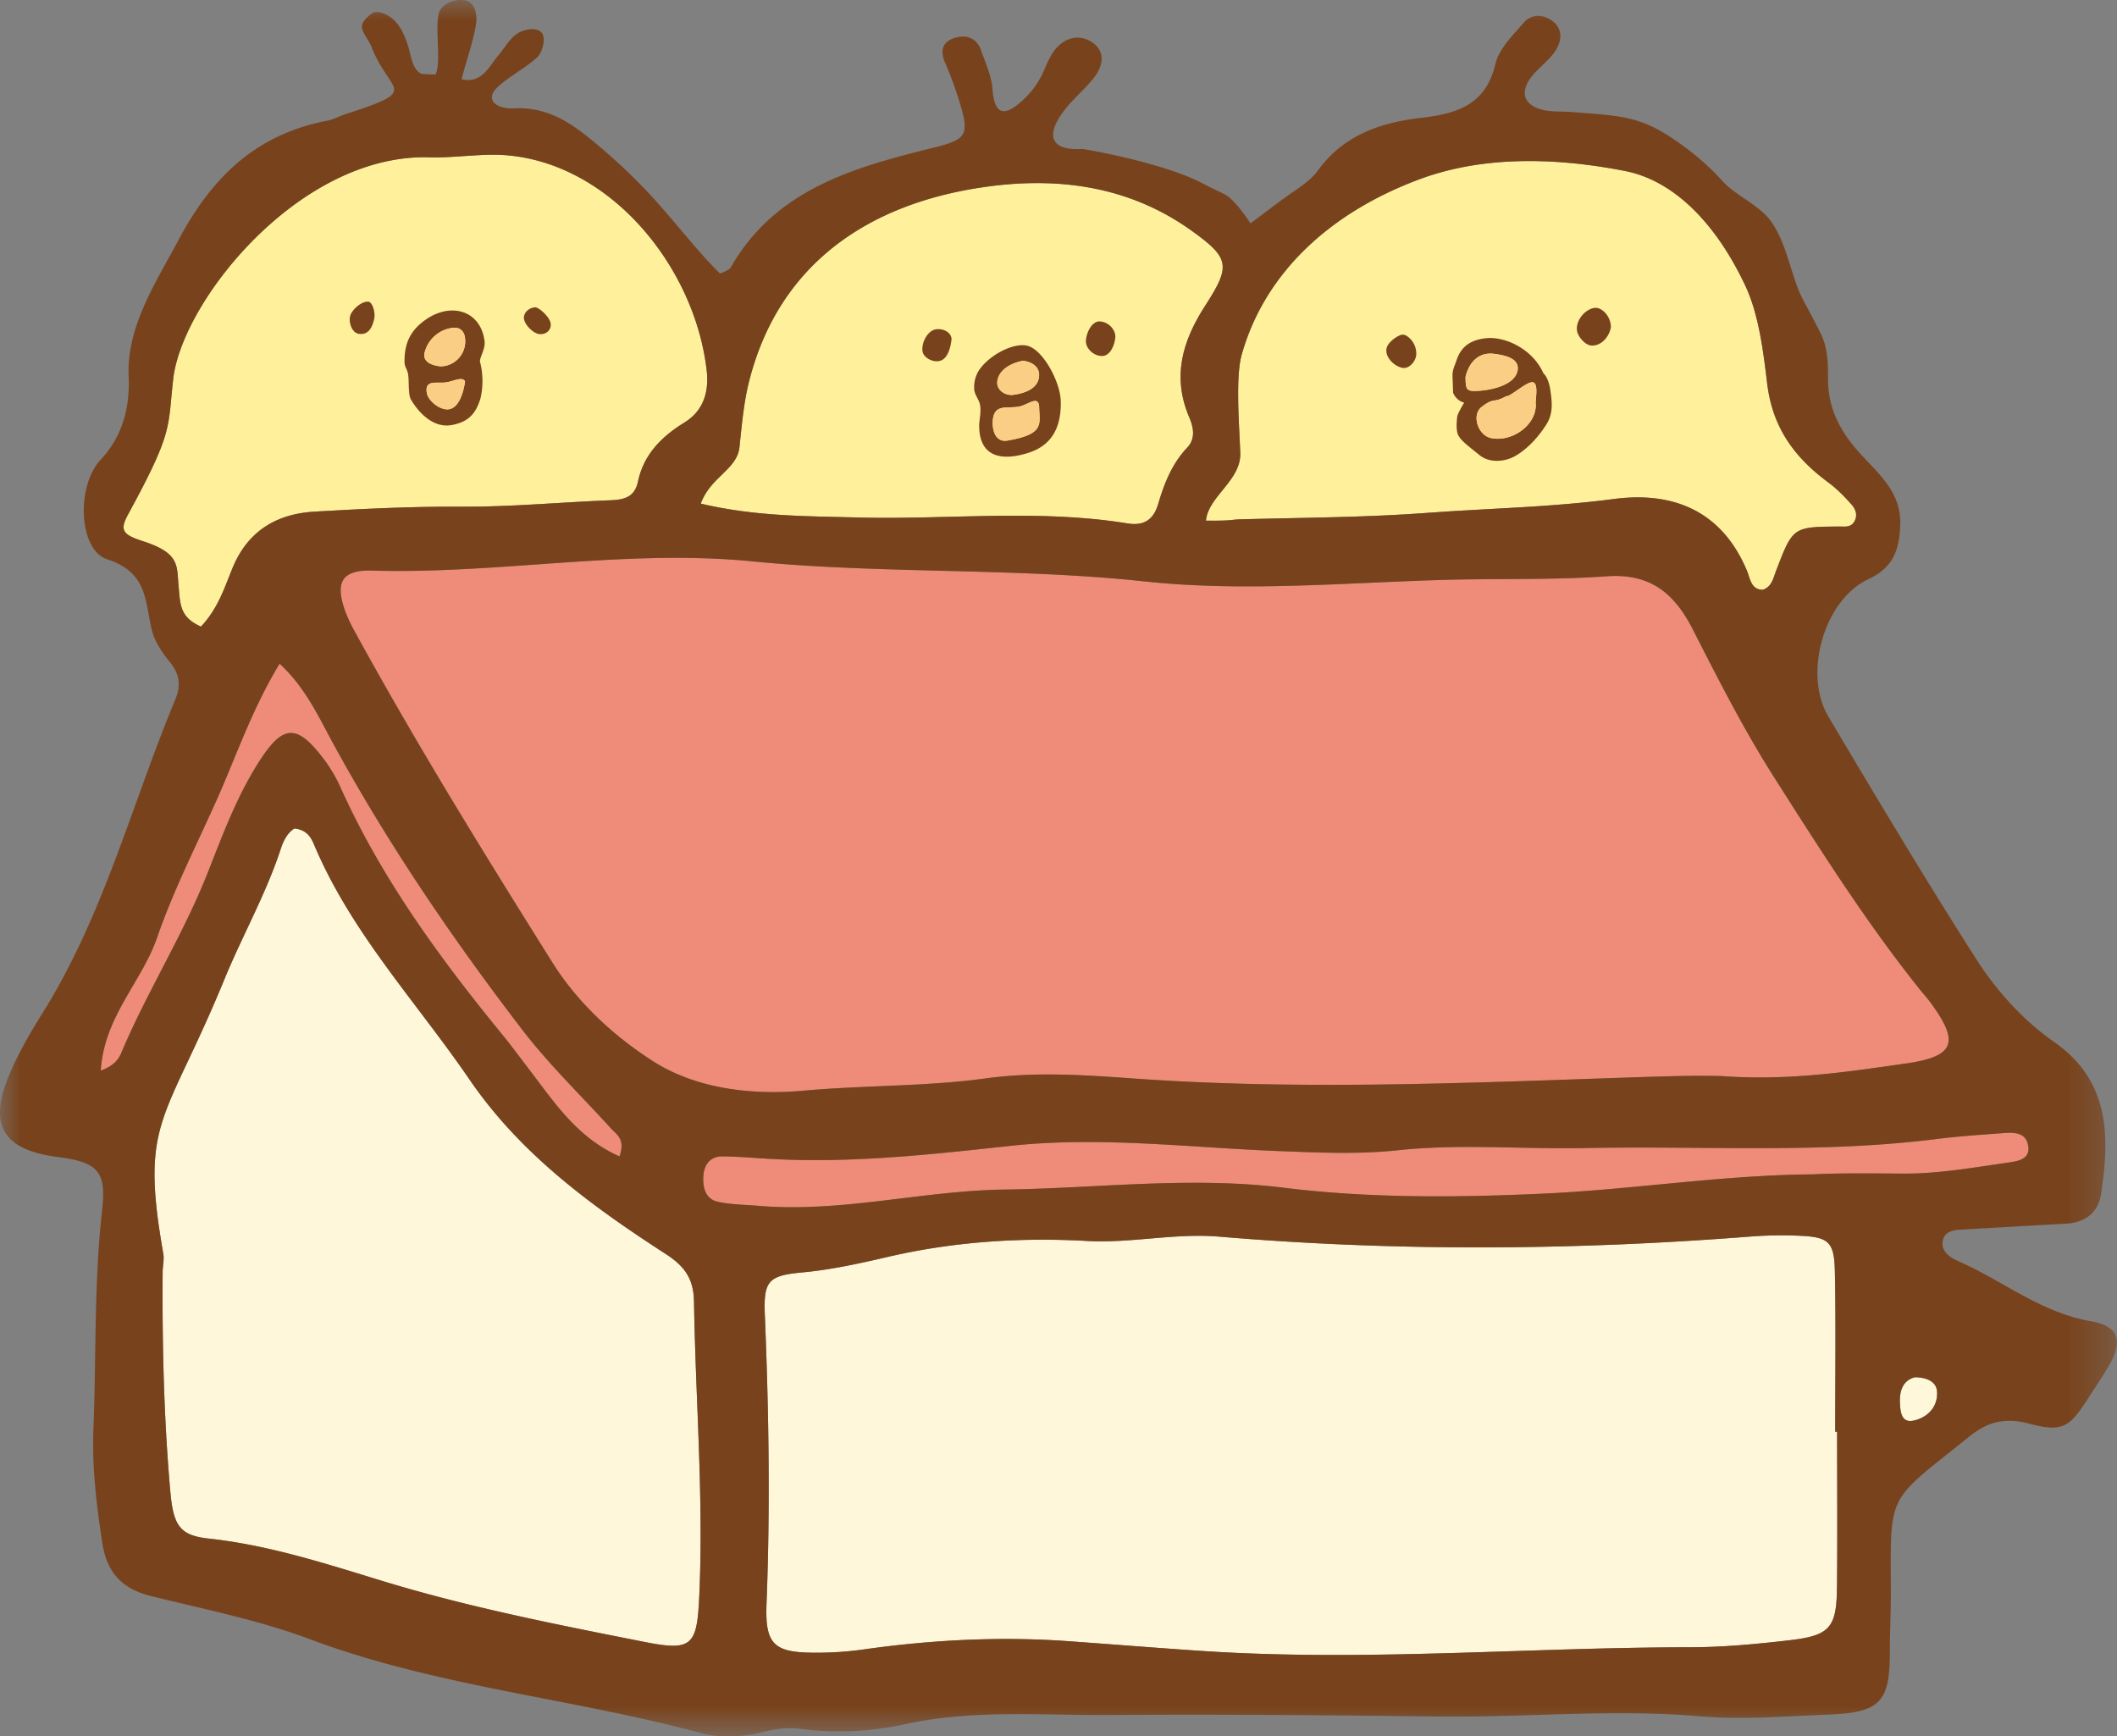
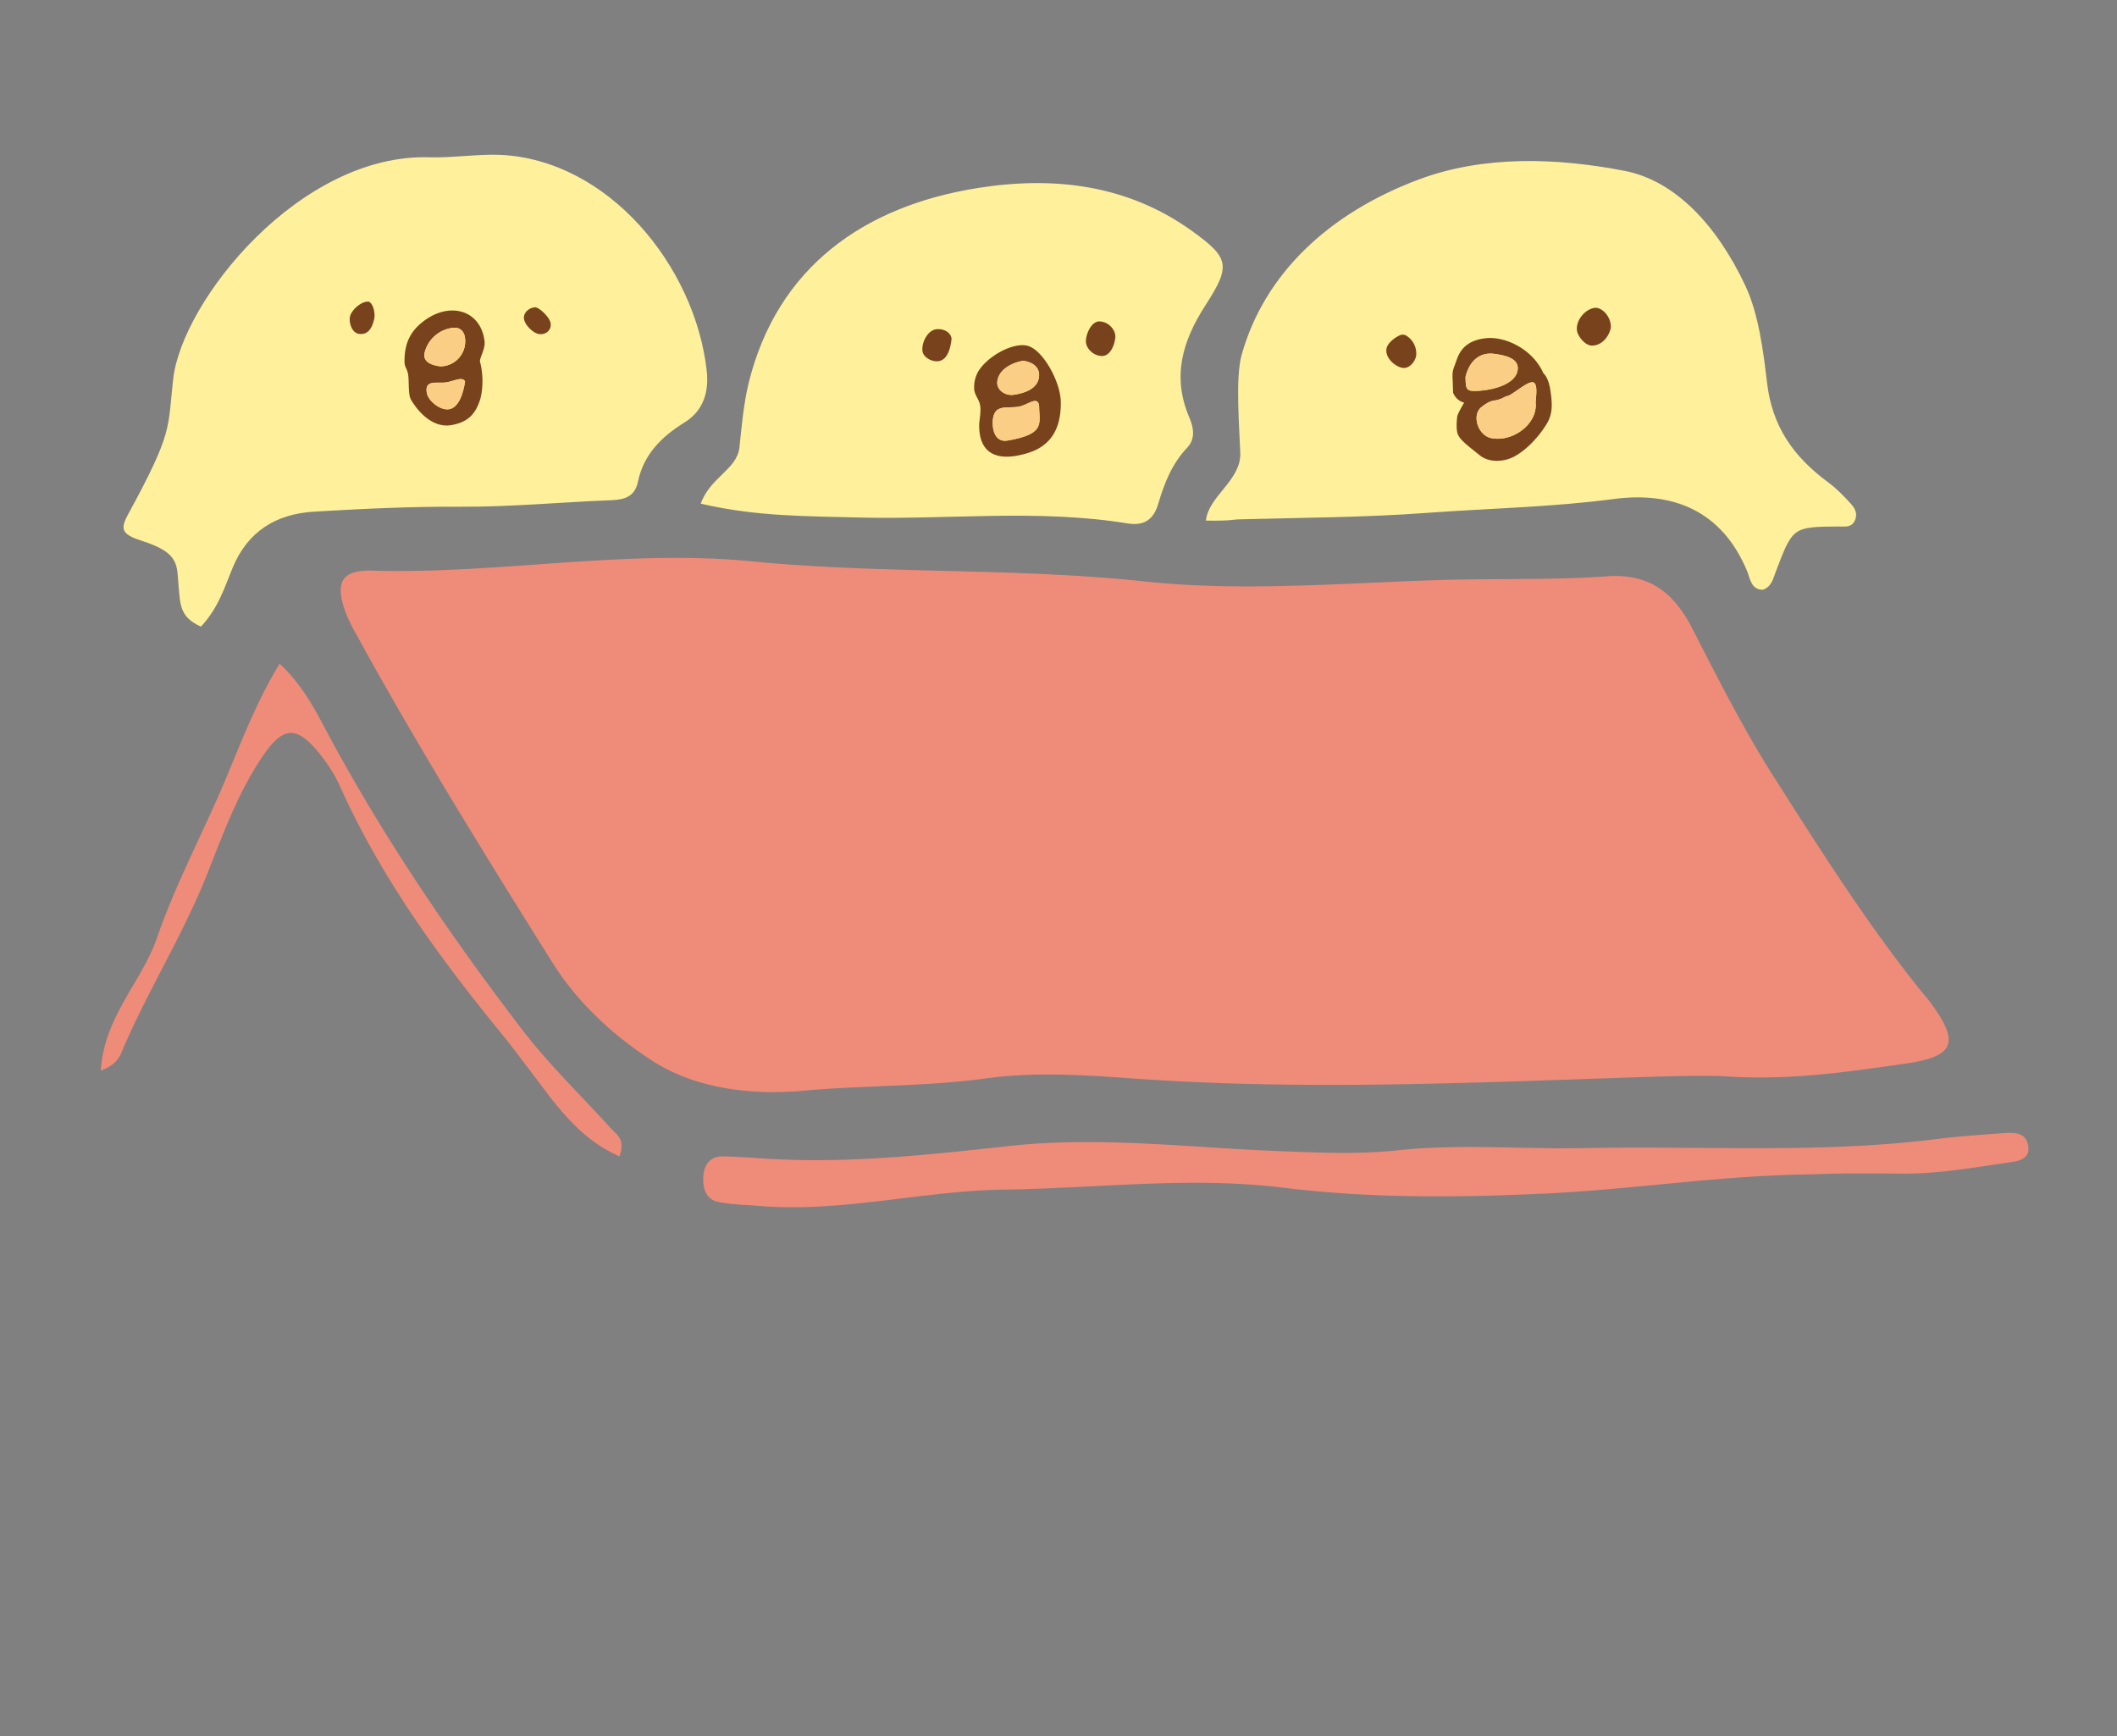
<svg xmlns="http://www.w3.org/2000/svg" xmlns:xlink="http://www.w3.org/1999/xlink" width="52.713" height="43.234" viewBox="0 0 52.713 43.234">
  <rect x="0" y="0" width="52.713" height="43.234" fill="#808080" stroke="none" />
  <defs>
    <path id="f8jualw51a" d="M0 0h52.713v43.234H0z" />
  </defs>
  <g fill="none" fill-rule="evenodd">
-     <path d="M17.408 39.816c-.057 1.176-.207 1.295-1.361 1.067-2.197-.435-4.394-.866-6.538-1.522-1.414-.432-2.817-.888-4.302-1.05-.726-.077-.89-.317-.966-1.177-.161-1.817-.203-3.64-.191-5.465 0-.151.042-.308.016-.454-.59-3.346.048-3.242 1.527-6.841.446-1.086 1.032-2.115 1.399-3.24.069-.211.177-.41.34-.504.35.036.434.274.518.47.927 2.16 2.53 3.865 3.836 5.773 1.283 1.876 3.049 3.159 4.9 4.357.478.309.686.629.695 1.18.039 2.469.247 4.934.127 7.406M45.74 39.527c-.01.995-.174 1.196-1.165 1.312-.83.097-1.666.176-2.5.177-4.062.003-8.122.363-12.186.089-1.1-.074-2.196-.162-3.294-.241-1.71-.122-3.41-.032-5.106.208a8.375 8.375 0 0 1-1.246.079c-.98-.008-1.195-.221-1.156-1.218.093-2.388.057-4.775-.042-7.162-.036-.868.07-1.008.92-1.087.723-.067 1.424-.221 2.126-.385 1.64-.381 3.3-.493 4.98-.4 1.098.062 2.178-.202 3.292-.107 4.397.37 8.799.342 13.198-.001.416-.032.837-.04 1.254-.021.718.03.859.152.873.89.027 1.33.008 2.66.008 3.99h.048c0 1.293.01 2.585-.003 3.877M47.657 35.37c-.31.073-.338-.21-.349-.43-.016-.32.081-.578.382-.649.311.01.531.123.543.366.019.375-.233.632-.576.713" fill="#FFF7DA" />
    <path d="M49.93 28.21c.231-.016.492-.001.561.267.102.392-.255.438-.486.47-.862.124-1.73.279-2.595.275-.757-.003-1.514-.018-2.27.019-2.244.016-4.464.376-6.7.479-2.162.1-4.328.119-6.483-.147-2.314-.286-4.623.015-6.935.046-2.049.027-4.06.579-6.12.407-.34-.03-.688-.03-1.02-.1-.31-.064-.384-.348-.37-.623.013-.294.163-.514.49-.51.38.005.757.039 1.135.06 2.014.12 4.013-.103 6.008-.32 2.244-.244 4.475.042 6.71.129.988.038 1.966.084 2.954-.021 1.552-.166 3.112-.022 4.667-.054 2.918-.061 5.843.142 8.753-.227.564-.071 1.133-.106 1.7-.15M47.79 24.62c.095.12.199.232.288.355.733 1 .585 1.336-.65 1.51-1.428.202-2.855.429-4.565.309-.692-.022-1.638.013-2.59.045-4.023.137-8.05.303-12.075.013-1.214-.087-2.438-.167-3.646-.001-1.51.207-3.032.169-4.546.307-1.27.115-2.66-.04-3.747-.735-.967-.62-1.87-1.443-2.506-2.46-1.696-2.704-3.376-5.418-4.91-8.22a3.73 3.73 0 0 1-.244-.515c-.262-.721-.095-1.042.665-1.02 3.158.092 6.309-.541 9.455-.231 3.254.32 6.522.152 9.775.5 2.455.263 4.938.037 7.408-.036 1.368-.041 2.74.006 4.104-.091 1.088-.078 1.686.423 2.145 1.323.638 1.25 1.278 2.509 2.03 3.69 1.142 1.793 2.279 3.593 3.609 5.258" fill="#EF8B79" />
    <path d="M30.883 11.277c-.02-.606-.128-1.87.035-2.446.57-2.025 2.182-3.528 4.41-4.362 1.612-.603 3.432-.545 5.132-.213 1.243.242 2.283 1.34 2.994 2.848.34.72.451 1.642.547 2.44.128 1.066.643 1.82 1.526 2.47.212.155.398.351.575.547.1.111.16.264.073.42-.089.162-.246.127-.396.128-1.139.01-1.138.012-1.56 1.118-.068.173-.097.373-.319.456-.3.007-.323-.285-.396-.46-.625-1.508-1.848-1.994-3.325-1.798-1.547.205-3.1.231-4.65.345-1.55.115-3.108.118-4.663.161-.216.006-.166.04-.838.032.055-.604.88-1 .855-1.686M18.412 11.139c.055-.518.105-1.095.23-1.605.709-2.867 2.853-4.402 5.713-4.854 1.867-.295 3.704-.093 5.323 1.069.94.677.974.867.334 1.858-.576.893-.831 1.777-.398 2.788.11.258.155.53-.051.749-.38.4-.572.886-.723 1.4-.11.375-.336.558-.761.489-2.226-.363-4.467-.09-6.7-.148-1.29-.035-2.548-.021-3.93-.345.239-.664.904-.851.963-1.401M4.446 14.58c-.047-.499.038-.808-.895-1.108-.505-.162-.575-.275-.359-.67 1.131-2.072.98-2.135 1.12-3.363.221-1.956 3.167-5.631 6.393-5.522.528.018 1.228-.086 1.755-.061 2.687.126 4.841 2.762 5.137 5.371.057.505-.066.991-.55 1.29-.569.351-1.02.794-1.162 1.476-.078.373-.327.449-.669.462-1.25.048-2.496.169-3.75.162-1.214-.008-2.429.051-3.64.122-.943.056-1.657.483-2.035 1.401-.2.486-.356 1.003-.788 1.462-.536-.238-.513-.56-.557-1.022" fill="#FFF19B" />
    <path d="M5.4 19.908c.49-1.1.875-2.25 1.562-3.383.65.602.97 1.324 1.338 1.996 1.368 2.503 2.967 4.854 4.7 7.113.665.869 1.463 1.636 2.201 2.45.144.159.38.273.224.709-1.075-.475-1.647-1.384-2.284-2.211-.207-.27-.406-.543-.622-.807-1.564-1.91-3.016-3.895-4.037-6.162a3.707 3.707 0 0 0-.4-.686c-.71-.95-1.053-.887-1.675.106-.53.849-.869 1.769-1.229 2.683-.61 1.55-1.507 2.96-2.155 4.492-.072.17-.18.324-.514.45.082-1.346 1.023-2.213 1.401-3.308.406-1.178.98-2.3 1.49-3.442" fill="#EF8B79" />
    <g>
      <mask id="m33spgerib" fill="#fff">
        <use xlink:href="#f8jualw51a" />
      </mask>
-       <path d="M5.4 19.908c.49-1.1.875-2.25 1.562-3.383.65.602.97 1.324 1.338 1.996 1.368 2.503 2.967 4.854 4.7 7.113.665.869 1.463 1.636 2.201 2.45.144.159.38.273.224.709-1.075-.475-1.647-1.384-2.284-2.211-.207-.27-.406-.543-.622-.807-1.564-1.91-3.016-3.895-4.037-6.162a3.707 3.707 0 0 0-.4-.686c-.71-.95-1.053-.887-1.675.106-.53.849-.869 1.769-1.229 2.683-.61 1.55-1.507 2.96-2.155 4.492-.072.17-.18.324-.514.45.082-1.346 1.023-2.213 1.401-3.308.406-1.178.98-2.3 1.49-3.442m-.954-5.328c-.047-.498.04-.808-.895-1.108-.505-.162-.574-.274-.358-.67 1.13-2.071.98-2.135 1.12-3.363.22-1.956 3.167-5.631 6.392-5.521.53.018 1.228-.086 1.756-.062 2.687.126 4.84 2.762 5.136 5.372.058.505-.066.99-.55 1.289-.569.35-1.019.794-1.162 1.476-.078.374-.327.449-.669.463-1.25.048-2.496.168-3.75.16-1.214-.006-2.429.053-3.64.124-.943.055-1.657.483-2.035 1.4-.2.486-.356 1.004-.787 1.462-.536-.238-.514-.56-.558-1.022m13.966-3.441c.055-.518.105-1.095.231-1.605.708-2.867 2.852-4.402 5.712-4.854 1.867-.295 3.704-.093 5.322 1.069.942.677.974.867.335 1.858-.576.893-.83 1.777-.398 2.788.11.258.155.53-.052.749-.378.4-.57.886-.722 1.4-.11.376-.336.558-.762.489-2.225-.363-4.466-.09-6.7-.148-1.288-.034-2.547-.021-3.929-.345.24-.664.904-.851.963-1.401m12.471.139c-.02-.606-.127-1.87.035-2.447.57-2.024 2.182-3.527 4.41-4.361 1.612-.604 3.433-.545 5.132-.213 1.244.242 2.283 1.339 2.994 2.848.34.72.452 1.642.548 2.44.128 1.065.642 1.819 1.525 2.469.212.156.4.35.576.547.1.112.16.265.073.42-.09.163-.246.127-.396.129-1.139.01-1.139.012-1.562 1.118-.066.173-.096.372-.318.456-.3.007-.323-.285-.396-.461-.625-1.507-1.848-1.994-3.325-1.798-1.547.206-3.1.23-4.649.346-1.55.115-3.109.117-4.664.16-.216.007-.165.039-.837.033.054-.605.878-1 .854-1.686M47.79 24.62c.095.119.198.23.288.354.733 1 .584 1.336-.649 1.51-1.429.202-2.856.429-4.567.309-.69-.022-1.637.013-2.588.045-4.024.137-8.05.303-12.077.013-1.213-.087-2.437-.167-3.645-.001-1.51.207-3.032.169-4.547.307-1.27.115-2.659-.04-3.746-.735-.967-.62-1.869-1.443-2.507-2.46-1.696-2.704-3.376-5.42-4.909-8.22a3.843 3.843 0 0 1-.244-.515c-.263-.721-.095-1.042.664-1.02 3.16.092 6.31-.541 9.456-.231 3.254.32 6.522.152 9.775.5 2.455.263 4.937.037 7.407-.036 1.368-.041 2.741.006 4.105-.091 1.088-.078 1.685.423 2.145 1.323.638 1.25 1.277 2.509 2.03 3.69 1.141 1.793 2.28 3.593 3.61 5.258m2.138 3.59c.232-.017.493-.002.562.266.102.392-.255.438-.486.47-.862.124-1.73.279-2.595.275-.757-.003-1.514-.018-2.27.019-2.245.016-4.464.376-6.7.479-2.162.1-4.328.119-6.483-.147-2.314-.286-4.623.015-6.935.046-2.049.027-4.06.579-6.12.407-.34-.03-.688-.03-1.02-.1-.31-.064-.384-.348-.37-.623.013-.294.163-.514.49-.51.38.005.757.039 1.135.06 2.014.12 4.012-.103 6.008-.32 2.244-.244 4.475.042 6.71.129.988.038 1.966.084 2.954-.021 1.552-.166 3.112-.022 4.667-.054 2.918-.061 5.843.142 8.753-.227.564-.071 1.133-.106 1.7-.15m-2.272 7.16c-.31.074-.338-.21-.349-.43-.016-.32.081-.578.382-.648.311.009.531.123.543.365.02.376-.233.633-.576.714m-1.916 4.156c-.01.995-.175 1.196-1.166 1.312-.829.097-1.666.176-2.5.177-4.062.003-8.123.363-12.187.089-1.098-.074-2.195-.162-3.293-.241-1.71-.122-3.41-.032-5.106.208a8.375 8.375 0 0 1-1.246.079c-.98-.008-1.196-.221-1.157-1.218.093-2.388.058-4.775-.04-7.162-.037-.868.07-1.008.92-1.087.722-.067 1.422-.221 2.125-.384 1.64-.382 3.3-.494 4.981-.4 1.097.06 2.177-.202 3.291-.108 4.397.372 8.798.342 13.198-.001.416-.032.836-.04 1.253-.021.72.032.86.152.874.89.027 1.33.008 2.66.008 3.99h.048c0 1.293.01 2.585-.003 3.877m-28.333.289c-.057 1.175-.207 1.295-1.36 1.067-2.198-.435-4.395-.866-6.54-1.522-1.413-.433-2.816-.888-4.3-1.05-.728-.077-.892-.317-.968-1.177-.16-1.817-.203-3.64-.19-5.465.001-.152.042-.308.016-.455-.59-3.345.048-3.241 1.526-6.84.446-1.086 1.032-2.115 1.4-3.24.068-.211.177-.41.34-.504.35.036.433.273.518.47.927 2.16 2.531 3.865 3.836 5.773 1.283 1.876 3.05 3.159 4.9 4.357.477.309.686.629.694 1.18.04 2.469.247 4.933.128 7.406M1.084 25.184c-.32.515-.633 1.044-.864 1.602-.515 1.24-.133 1.847 1.214 2.022.991.128 1.217.347 1.11 1.306-.206 1.819-.145 3.645-.218 5.467-.038.949.076 1.896.222 2.84.115.737.49 1.14 1.21 1.319 1.325.328 2.68.596 3.953 1.073 3.147 1.179 6.497 1.467 9.713 2.33.512.139 1.063.109 1.587-.021.3-.074.588-.118.9-.078a7.582 7.582 0 0 0 2.61-.111c1.694-.373 3.406-.22 5.11-.231 2.736-.02 5.473.005 8.21.038 2.165.025 4.328-.193 6.5-.005 1.054.09 2.128-.003 3.192-.044 1.29-.05 1.527-.316 1.524-1.575 0-.494.027-.988.025-1.483-.01-2.518-.103-2.208 1.952-3.864.462-.372.896-.476 1.47-.326.841.22 1.016.116 1.487-.621.185-.288.381-.57.548-.866.33-.585.202-.94-.48-1.06-1.239-.213-2.194-1.01-3.298-1.495-.213-.094-.436-.245-.386-.504.053-.274.324-.273.554-.286.835-.047 1.67-.097 2.506-.142.482-.025.81-.272.88-.74.22-1.44.223-2.813-1.166-3.784-.785-.55-1.435-1.274-1.944-2.07-1.268-1.985-2.477-4.008-3.679-6.034-.63-1.063-.11-2.902.994-3.418.636-.297.773-.743.796-1.357.031-.838-.582-1.301-1.043-1.823-.483-.545-.763-1.115-.756-1.842.003-.377-.01-.76-.19-1.114a31.532 31.532 0 0 0-.419-.801c-.305-.562-.393-1.367-.79-1.948-.296-.43-.88-.65-1.219-1.02a6.275 6.275 0 0 0-.803-.746c-1.15-.887-1.57-.874-2.968-.983-.228-.018-.462-.001-.683-.047-.492-.104-.618-.433-.314-.826.185-.238.455-.418.611-.671.136-.22.184-.516-.083-.718-.246-.186-.532-.178-.724.044-.272.313-.612.646-.7 1.024-.245 1.029-.969 1.237-1.859 1.34-1 .117-1.92.428-2.559 1.308-.194.267-.508.453-.785.65-.274.197-.675.507-.895.668 0 0-.365-.572-.632-.715-.167-.09-.344-.162-.509-.253-.95-.527-2.994-.886-3.048-.883-.904.049-.88-.445-.377-1.05.218-.262.487-.483.691-.755.195-.261.262-.598-.027-.821-.3-.232-.662-.181-.923.104-.148.16-.238.384-.328.59a2.074 2.074 0 0 1-.45.652c-.504.498-.773.457-.82-.206-.026-.34-.176-.661-.29-.982-.11-.3-.366-.387-.65-.298-.322.1-.37.327-.237.63.137.314.254.637.354.964.26.844.173.937-.68 1.148-1.969.486-3.912 1.034-5.02 2.98-.025.045-.186.12-.264.143-.624-.612-1.196-1.392-1.822-2.051-.447-.47-.895-.881-1.377-1.275-.528-.432-1.104-.826-1.929-.785-.427.02-.734-.203-.427-.51.268-.265.743-.51 1.016-.772.114-.11.217-.473.097-.605-.123-.136-.383-.084-.524-.02-.254.119-.38.39-.554.59-.214.247-.41.72-.913.589.11-.435.29-.931.358-1.363.038-.24-.023-.562-.284-.6-.29-.043-.607.115-.65.358-.08.435.068 1.2-.074 1.49 0 0-.334-.005-.366-.024-.22-.125-.244-.455-.312-.67-.084-.265-.193-.526-.4-.7-.122-.102-.368-.225-.512-.12-.133.099-.276.228-.237.382.027.108.185.32.226.427.46 1.202 1.272 1.069-.656 1.698-.145.047-.282.127-.429.155-1.814.345-2.9 1.444-3.708 2.963-.546 1.027-1.303 2.157-1.247 3.406.034.753-.142 1.48-.69 2.066-.633.674-.546 2.26.15 2.486 1.026.33.941 1.055 1.12 1.772.07.283.255.556.444.786.25.304.282.589.134.943-1.078 2.593-1.775 5.344-3.277 7.759" fill="#78431C" mask="url(#m33spgerib)" />
    </g>
    <path d="M39.641 8.605c.26 0 .441-.253.47-.462 0-.27-.229-.502-.408-.477-.225.031-.457.29-.439.546.011.156.206.394.377.393M34.923 9.16c.16.027.315-.147.34-.308a.526.526 0 0 0-.248-.496.17.17 0 0 0-.157-.008c-.149.065-.314.206-.335.335-.038.225.211.445.4.477M10.572 8.783a.823.823 0 0 1 .72-.622c.19-.014.278.12.289.276a.623.623 0 0 1-.61.685c-.195-.022-.45-.094-.4-.339m.586 1.409c-.206.017-.496-.21-.53-.413-.055-.333.254-.228.473-.257.195-.026.415-.159.48-.023-.052.335-.173.672-.423.693m.085.392c.413-.073.607-.278.723-.669a1.911 1.911 0 0 0-.015-.916c0-.111.138-.315.116-.501-.092-.76-.821-.976-1.446-.553-.376.255-.55.568-.548 1.054 0 .138.05.156.084.292.038.149-.003.523.077.659.2.342.567.713 1.009.634M13.42 8.317c.164.025.31-.09.293-.258-.015-.145-.253-.38-.378-.408-.16.006-.276.122-.289.237-.02.167.216.405.374.43M8.94 8.313c.249.035.335-.188.377-.368.034-.143-.027-.399-.138-.434-.18-.018-.425.208-.462.363-.036.148.037.413.223.44M25.412 10.115c.213-.06.436-.261.462 0 .004.433.162.693-.793.855-.241.04-.365-.165-.362-.447.006-.515.397-.326.693-.408m-.577-.631c.043-.293.372-.457.64-.5.227.026.4.153.399.353-.004.349-.38.456-.635.493-.208.03-.438-.118-.404-.346m.769 1.792c.539-.17.825-.577.809-1.283-.011-.483-.431-1.265-.816-1.38-.338-.1-.973.222-1.232.624a.781.781 0 0 0-.108.435c0 .156.117.258.146.412.032.165-.022.382-.022.508-.001.756.51.909 1.223.684M27.432 8.864c.218.005.32-.276.339-.454.018-.19-.162-.404-.406-.408-.193.016-.31.285-.326.469-.016.192.18.388.393.393M23.394 8.988c.214-.048.282-.363.3-.554-.022-.188-.25-.266-.408-.231-.197.043-.348.34-.315.547.023.149.242.278.423.238M37.218 8.812c.238.034.638.104.566.428-.084.374-.734.497-1.086.494-.199-.002-.2-.083-.207-.347.08-.342.31-.634.727-.575m1.021 1.222c.041.544-.597.987-1.116.872-.327-.072-.483-.576-.232-.772.321-.25.292-.085.612-.269.108.017.503-.362.658-.347.155.015.071.424.078.516m.361-.343c0-.001-.039-.282-.169-.396-.256-.583-.905-.901-1.377-.878-.449.03-.675.23-.779.532-.093.271-.119.258-.103.529l.009.297s.063.194.277.251c-.093.149-.174.312-.174.352 0 0-.036.267.008.413.045.145.214.275.566.555.237.181.593.152.832.029.24-.124.555-.395.813-.804.174-.275.148-.545.097-.88" fill="#78431C" />
    <path d="M11.157 10.192c-.206.017-.496-.21-.53-.413-.055-.333.254-.228.473-.257.195-.026.415-.16.48-.023-.052.335-.173.672-.423.693M10.572 8.783a.823.823 0 0 1 .72-.622c.19-.014.278.12.289.276a.623.623 0 0 1-.61.685c-.195-.022-.45-.094-.4-.339M24.834 9.484c.043-.292.373-.457.642-.5.226.027.4.153.397.354-.004.349-.379.455-.634.492-.208.03-.439-.118-.405-.346M25.412 10.115c.213-.06.436-.261.462 0 .004.433.162.693-.793.855-.241.04-.365-.165-.362-.447.006-.515.397-.326.693-.408M38.238 10.034c.042.544-.597.986-1.116.872-.326-.072-.483-.576-.232-.772.322-.25.292-.085.612-.269.108.016.504-.362.66-.347.154.015.07.424.076.516M37.218 8.812c.238.034.638.104.566.428-.084.374-.734.497-1.086.494-.199-.002-.2-.083-.207-.347.08-.342.31-.634.727-.575" fill="#FACF85" />
  </g>
</svg>